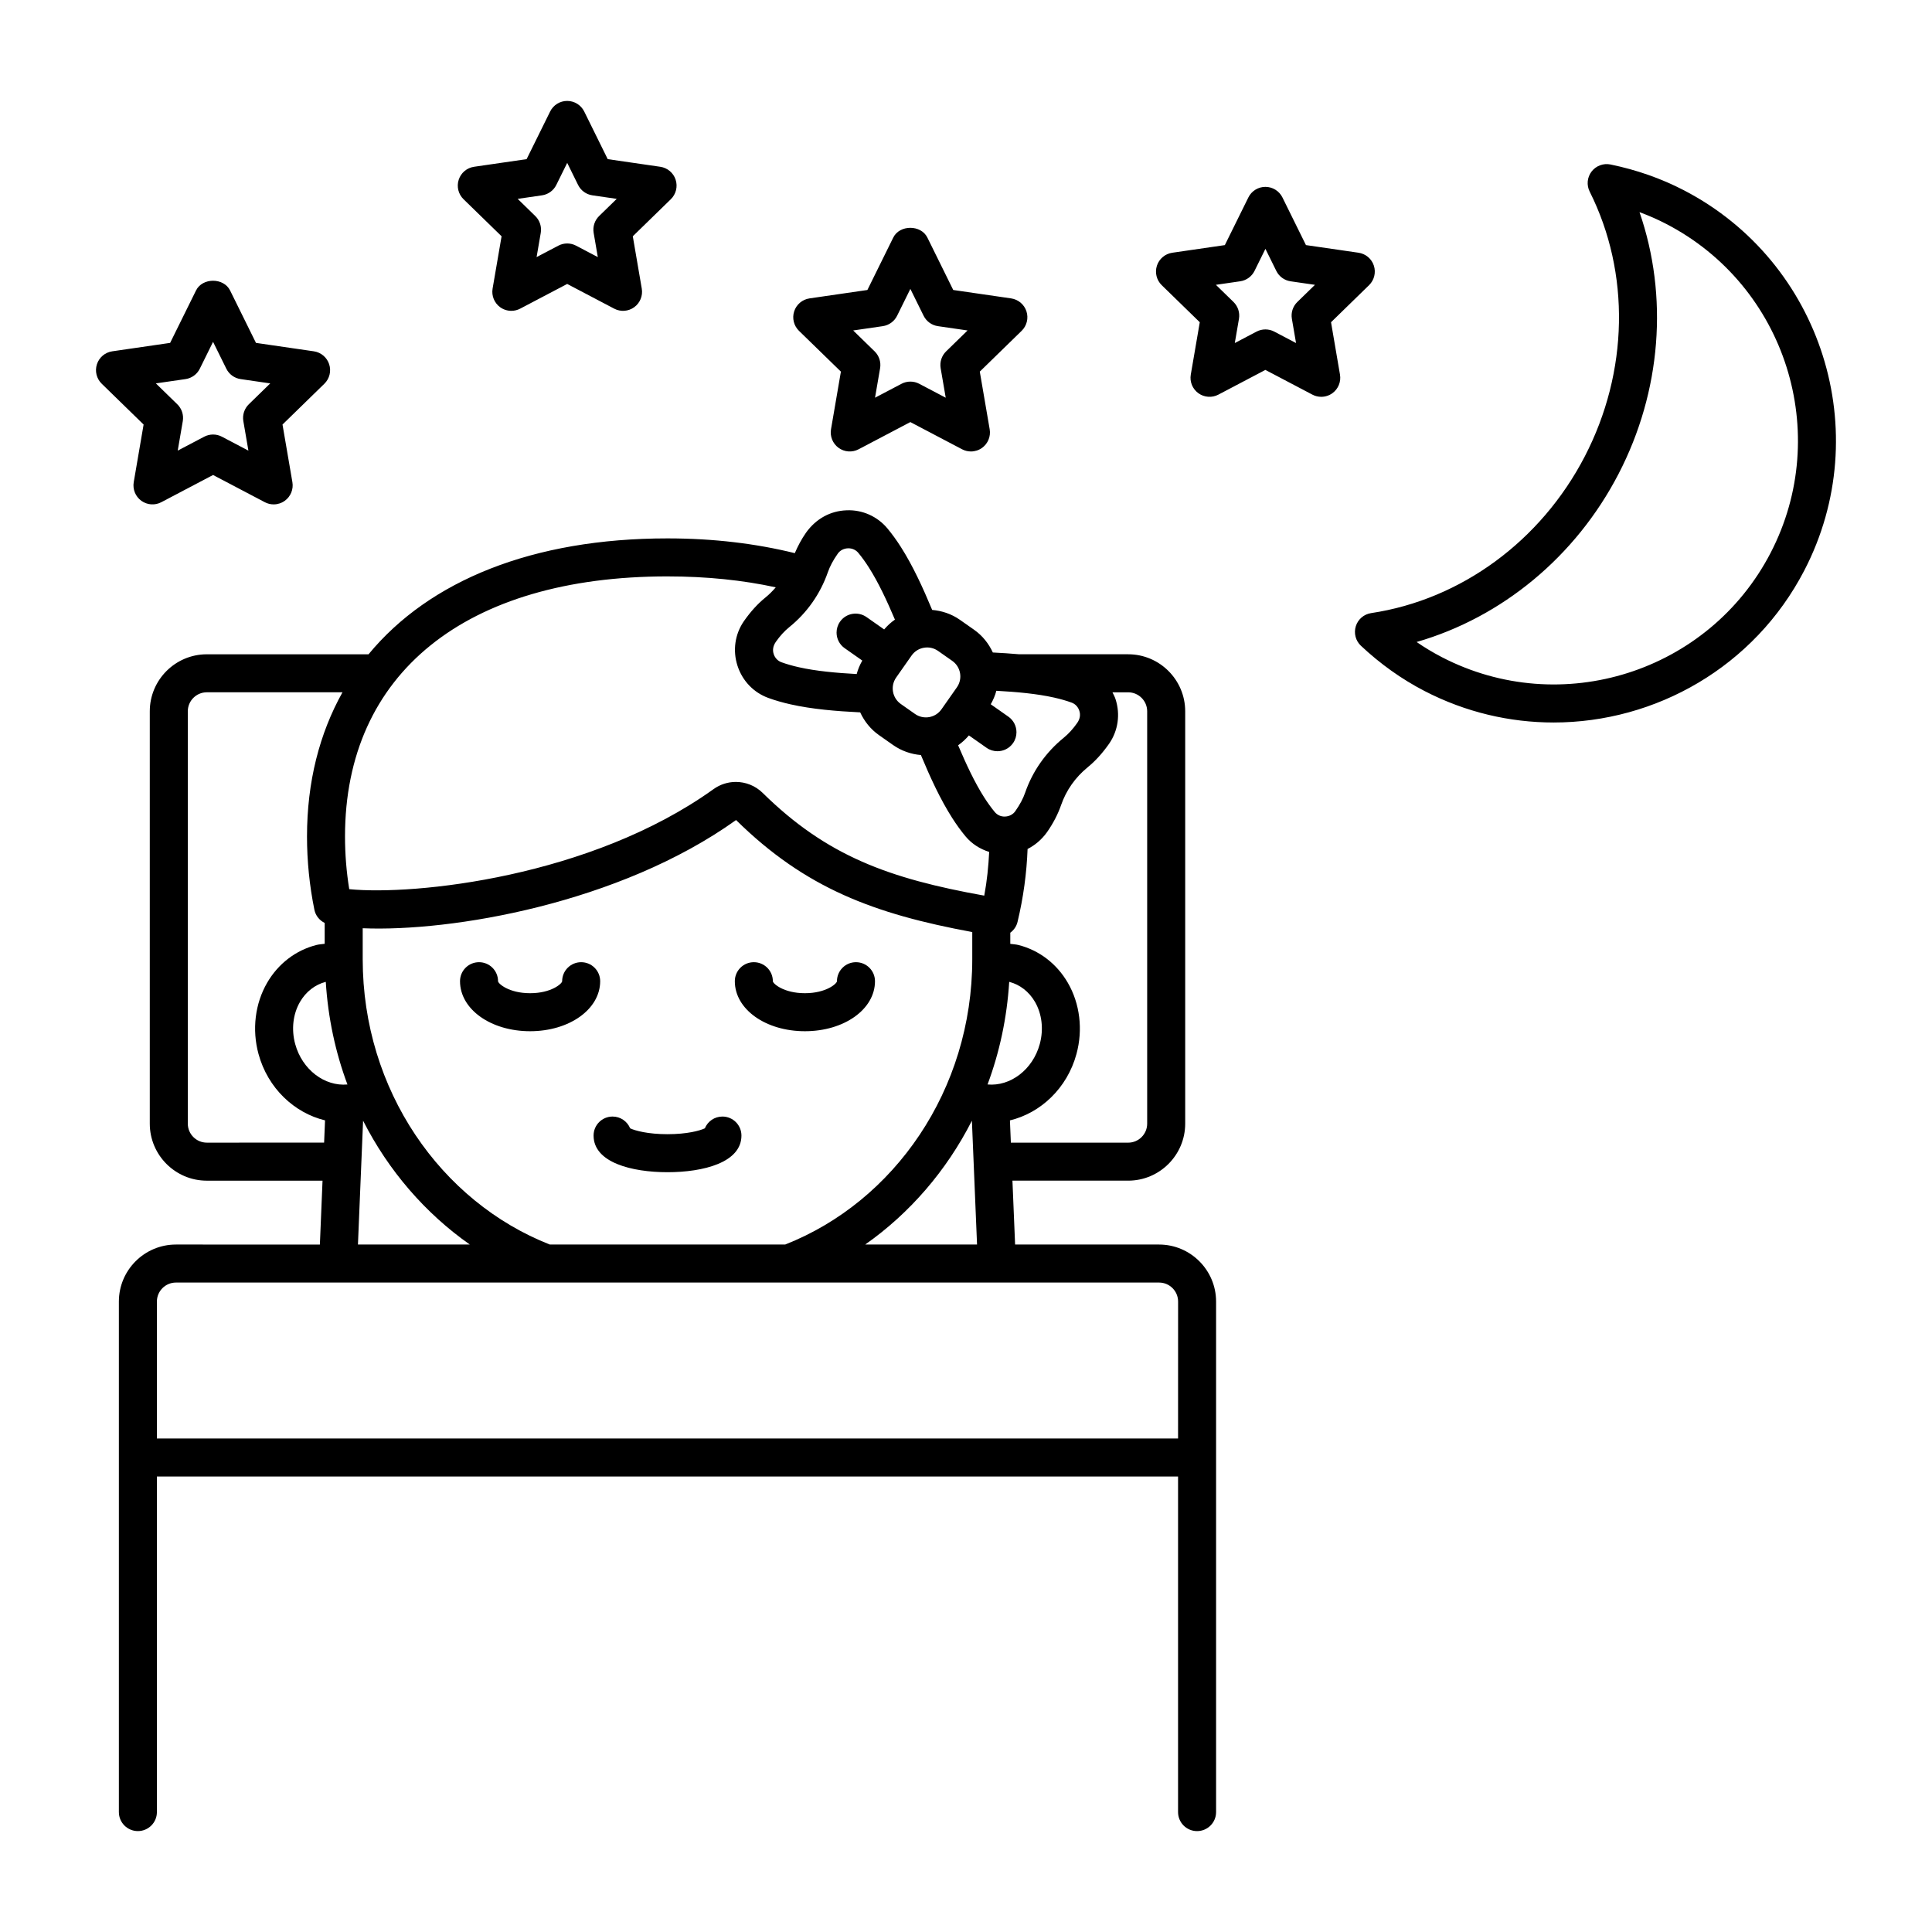
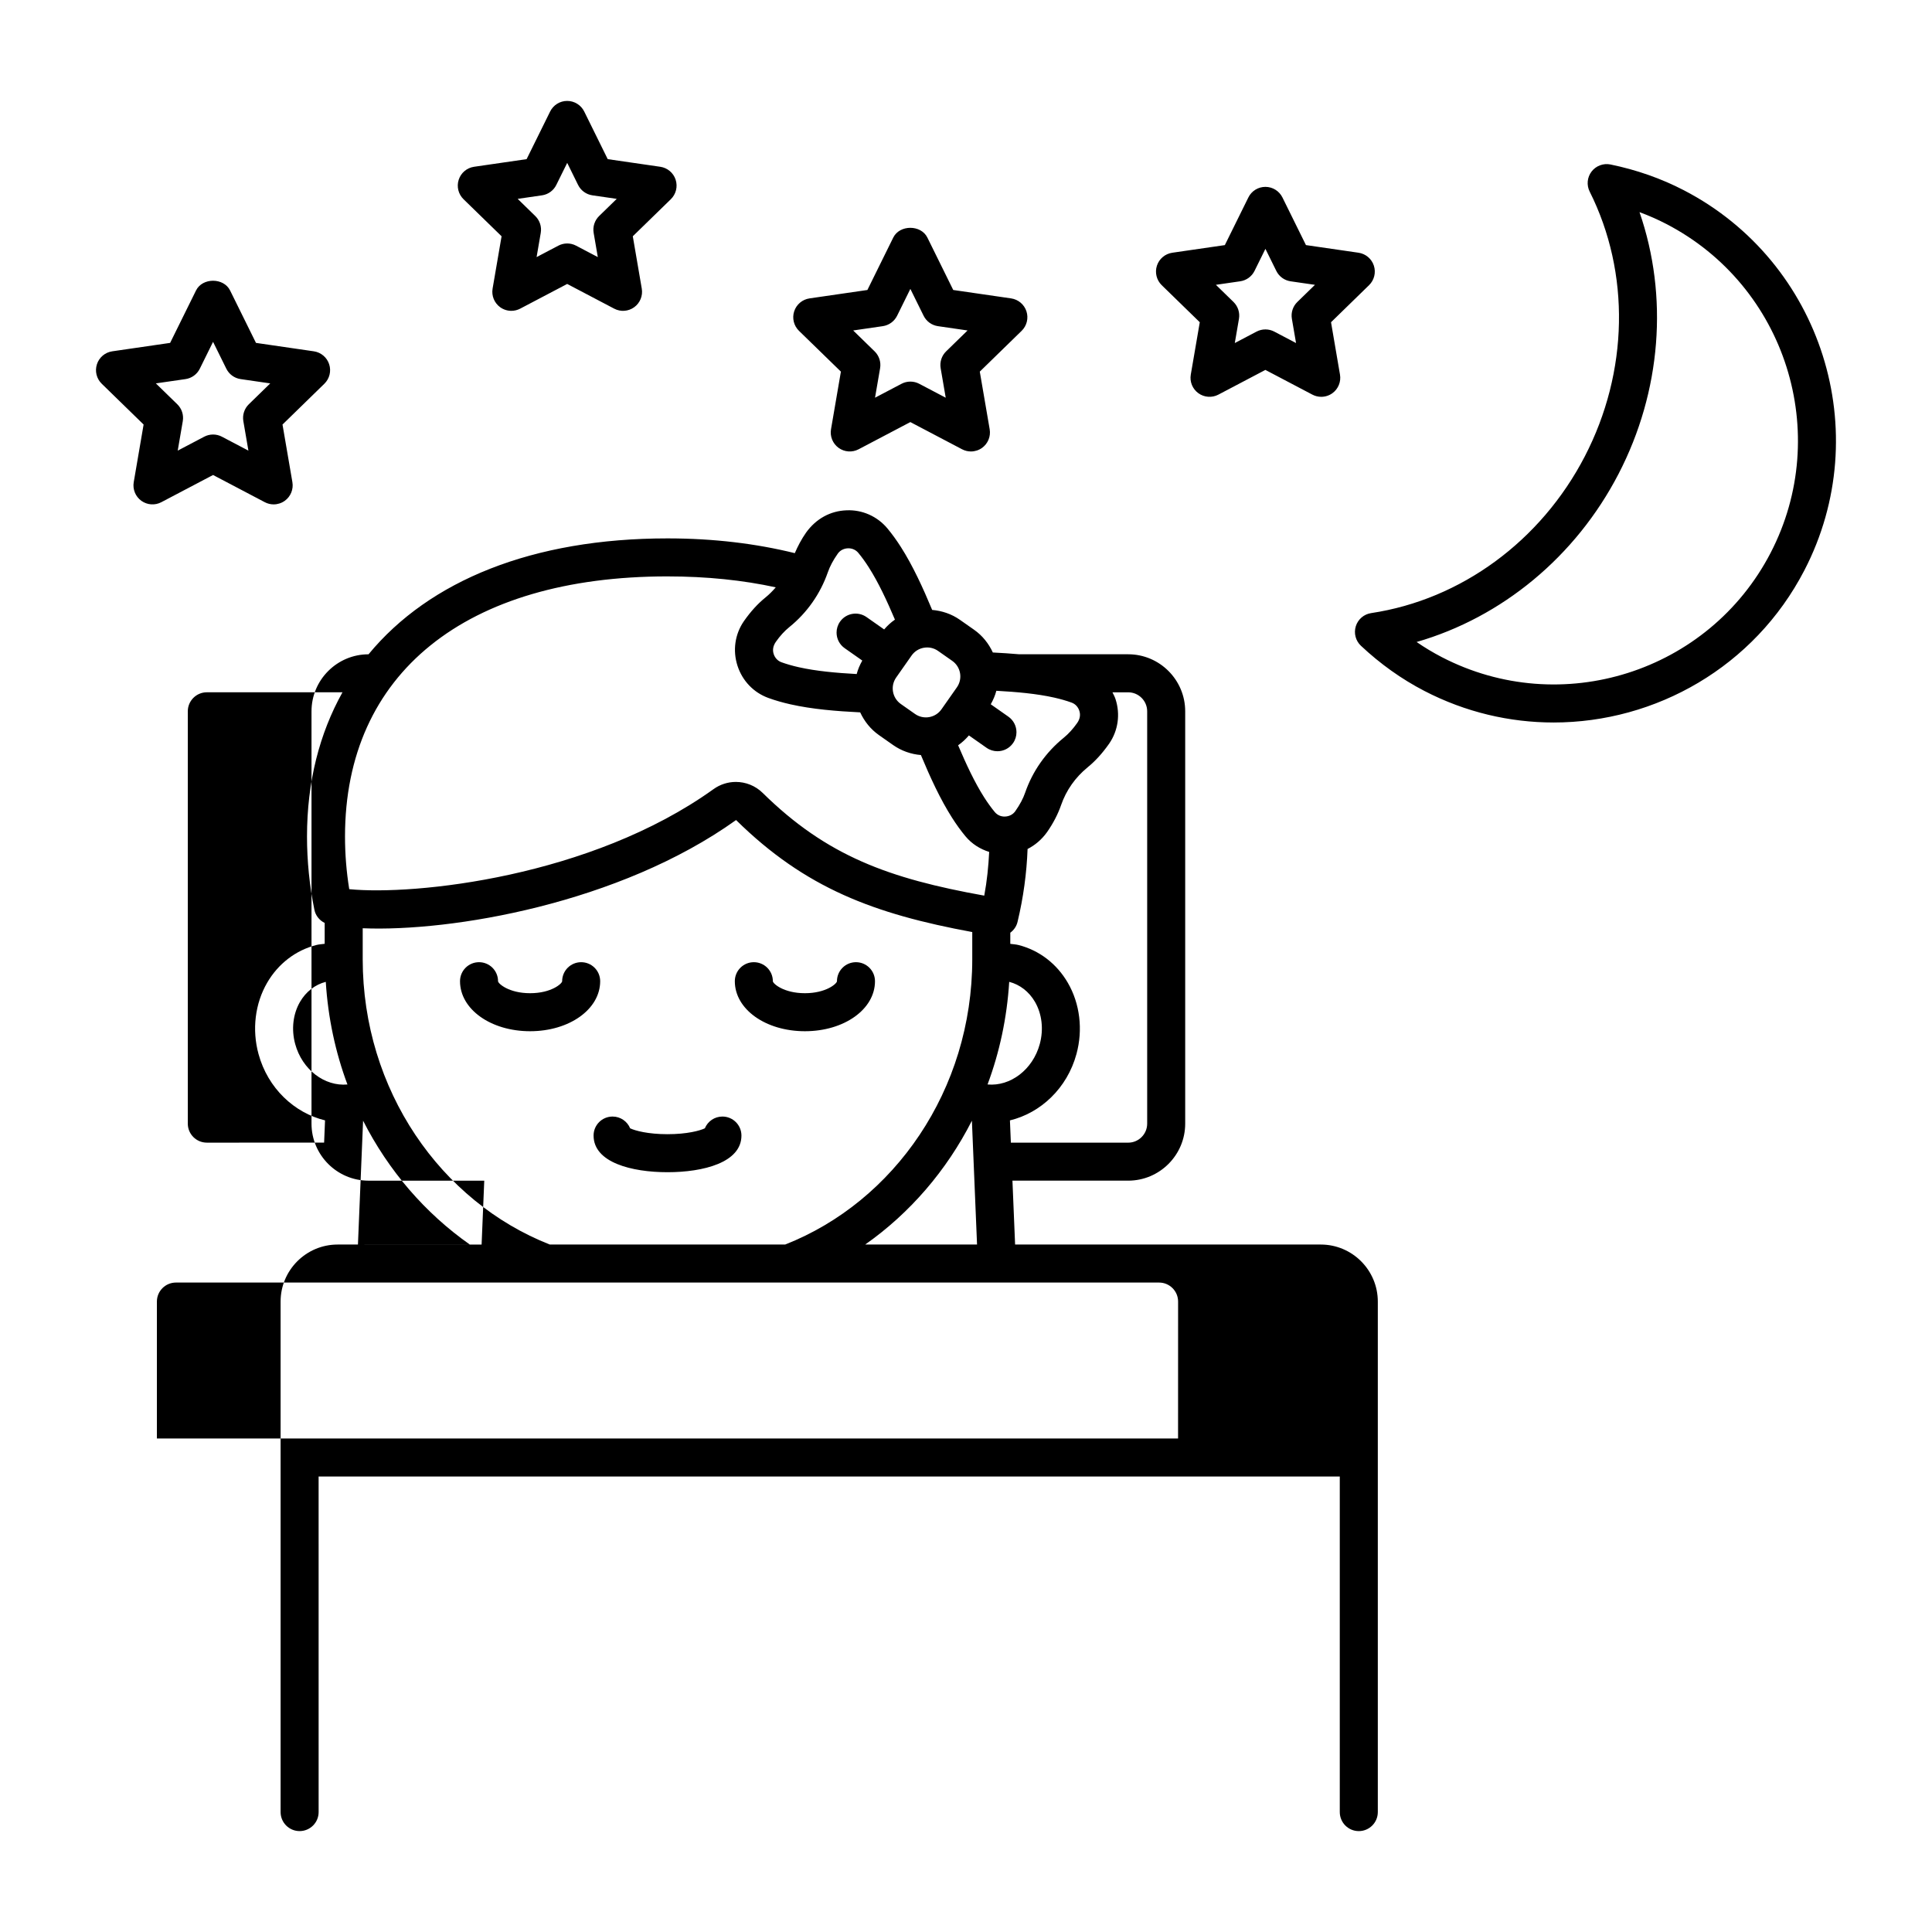
<svg xmlns="http://www.w3.org/2000/svg" fill="#000000" width="800px" height="800px" version="1.1" viewBox="144 144 512 512">
-   <path d="m179.44 271.78c-0.32 1.891 0.457 3.801 2.004 4.926 1.559 1.129 3.609 1.277 5.305 0.383l13.715-7.211 13.715 7.211c0.738 0.387 1.543 0.578 2.344 0.578 1.043 0 2.082-0.324 2.961-0.961 1.551-1.125 2.328-3.039 2.004-4.926l-2.621-15.273 11.094-10.812c1.371-1.34 1.867-3.34 1.273-5.164-0.594-1.824-2.168-3.152-4.066-3.43l-15.332-2.231-6.859-13.891c-1.699-3.438-7.336-3.438-9.031 0l-6.859 13.891-15.336 2.231c-1.898 0.277-3.473 1.605-4.066 3.43-0.594 1.824-0.098 3.828 1.277 5.164l11.094 10.812zm13.723-27.316c1.641-0.238 3.059-1.27 3.789-2.758l3.512-7.113 3.512 7.113c0.734 1.488 2.148 2.519 3.789 2.758l7.852 1.141-5.68 5.535c-1.188 1.16-1.727 2.828-1.449 4.461l1.344 7.82-7.023-3.691c-0.734-0.387-1.539-0.578-2.344-0.578-0.805 0-1.609 0.191-2.344 0.578l-7.023 3.691 1.344-7.82c0.277-1.633-0.262-3.301-1.453-4.461l-5.684-5.539zm83.762-37.848-2.383 13.871c-0.32 1.891 0.457 3.801 2.004 4.926 0.879 0.637 1.918 0.961 2.961 0.961 0.801 0 1.605-0.191 2.344-0.578l12.461-6.547 12.457 6.547c1.699 0.895 3.75 0.746 5.305-0.383 1.551-1.125 2.328-3.039 2.004-4.926l-2.379-13.871 10.082-9.824c1.371-1.34 1.867-3.34 1.273-5.164s-2.168-3.152-4.066-3.43l-13.934-2.023-6.227-12.621c-0.848-1.719-2.602-2.809-4.519-2.809-1.918 0-3.668 1.09-4.516 2.809l-6.231 12.621-13.93 2.023c-1.898 0.277-3.473 1.605-4.066 3.43s-0.098 3.824 1.273 5.164zm10.715-10.852c1.641-0.238 3.059-1.27 3.789-2.758l2.887-5.84 2.879 5.84c0.734 1.488 2.152 2.519 3.793 2.758l6.453 0.938-4.668 4.547c-1.188 1.16-1.727 2.828-1.449 4.461l1.102 6.422-5.766-3.031c-1.465-0.773-3.223-0.773-4.688 0l-5.769 3.031 1.102-6.422c0.277-1.633-0.262-3.301-1.449-4.457l-4.668-4.551zm79.207 46.719-2.621 15.273c-0.32 1.891 0.457 3.801 2.004 4.926 1.559 1.129 3.609 1.273 5.305 0.383l13.715-7.211 13.715 7.211c0.738 0.387 1.543 0.578 2.344 0.578 1.043 0 2.082-0.324 2.961-0.961 1.551-1.125 2.328-3.039 2.004-4.926l-2.621-15.273 11.094-10.812c1.371-1.34 1.863-3.344 1.273-5.164-0.594-1.824-2.168-3.152-4.07-3.43l-15.332-2.227-6.856-13.895c-1.699-3.438-7.34-3.438-9.039 0l-6.856 13.895-15.332 2.227c-1.898 0.277-3.477 1.605-4.07 3.43-0.594 1.824-0.098 3.824 1.273 5.164zm11.098-12.047c1.641-0.238 3.059-1.27 3.797-2.758l3.512-7.113 3.512 7.113c0.734 1.488 2.156 2.519 3.797 2.758l7.852 1.141-5.684 5.539c-1.188 1.16-1.727 2.828-1.449 4.461l1.344 7.82-7.023-3.691c-0.734-0.387-1.539-0.578-2.344-0.578-0.805 0-1.609 0.191-2.344 0.578l-7.023 3.691 1.344-7.82c0.277-1.633-0.262-3.301-1.449-4.461l-5.684-5.539zm118.79-1.039 10.082-9.828c1.371-1.34 1.863-3.34 1.273-5.164-0.594-1.824-2.168-3.152-4.07-3.43l-13.93-2.023-6.231-12.621c-0.848-1.719-2.598-2.809-4.516-2.809-1.918 0-3.672 1.086-4.516 2.809l-6.234 12.625-13.93 2.023c-1.898 0.277-3.473 1.605-4.07 3.43-0.59 1.824-0.098 3.828 1.273 5.164l10.086 9.824-2.383 13.875c-0.324 1.891 0.453 3.801 2.004 4.926 1.555 1.129 3.617 1.273 5.309 0.383l12.457-6.551 12.457 6.551c0.738 0.387 1.543 0.578 2.348 0.578 1.043 0 2.086-0.324 2.961-0.961 1.551-1.125 2.328-3.039 2.004-4.926zm-8.93-5.367c-1.188 1.156-1.727 2.824-1.445 4.457l1.102 6.422-5.766-3.031c-0.738-0.387-1.539-0.578-2.348-0.578-0.809 0-1.609 0.191-2.348 0.578l-5.766 3.031 1.102-6.422c0.281-1.633-0.262-3.301-1.445-4.461l-4.668-4.547 6.445-0.934c1.645-0.238 3.059-1.27 3.793-2.754l2.887-5.844 2.883 5.844c0.734 1.488 2.148 2.519 3.793 2.758l6.449 0.934zm102.43-29.613c-6.016-3.121-12.562-5.418-19.445-6.828-1.875-0.383-3.836 0.344-5.008 1.871-1.172 1.531-1.367 3.598-0.5 5.324 10.805 21.539 10.312 47.777-1.309 70.188-11.621 22.414-32.785 37.93-56.613 41.508-1.91 0.285-3.484 1.637-4.059 3.477-0.574 1.844-0.051 3.852 1.352 5.172 5.121 4.812 10.766 8.836 16.785 11.957 10.961 5.688 22.699 8.383 34.277 8.383 27.035 0 53.176-14.703 66.453-40.312 18.969-36.582 4.648-81.773-31.934-100.74zm22.992 96.098c-16.414 31.645-55.504 44.035-87.152 27.625-2.281-1.188-4.512-2.523-6.66-4.004 22.609-6.523 42.141-22.605 53.504-44.527 11.371-21.922 13.258-47.148 5.566-69.387 2.457 0.906 4.832 1.953 7.121 3.141 31.637 16.41 44.031 55.508 27.621 87.152zm-328.75 126.77c-10.414 0-18.57-5.82-18.57-13.254 0-2.781 2.254-5.039 5.039-5.039 2.781 0 5.039 2.254 5.039 5.039 0 0.609 2.832 3.18 8.496 3.18 5.66 0 8.492-2.57 8.492-3.18 0-2.781 2.254-5.039 5.039-5.039 2.781 0 5.039 2.254 5.039 5.039-0.008 7.434-8.164 13.254-18.574 13.254zm54.258-13.254c0-2.781 2.254-5.039 5.039-5.039 2.781 0 5.039 2.254 5.039 5.039 0 0.609 2.832 3.18 8.492 3.18 5.664 0 8.496-2.57 8.496-3.18 0-2.781 2.254-5.039 5.039-5.039 2.781 0 5.039 2.254 5.039 5.039 0 7.434-8.156 13.254-18.57 13.254-10.422 0-18.574-5.82-18.574-13.254zm-32.398 35.867c2.102 0 3.902 1.289 4.66 3.121 1.312 0.625 4.723 1.555 9.895 1.555 5.176 0 8.582-0.93 9.898-1.555 0.754-1.832 2.555-3.121 4.66-3.121 2.781 0 5.039 2.254 5.039 5.039 0 7.16-10.121 9.711-19.594 9.711s-19.59-2.555-19.59-9.711c-0.008-2.785 2.246-5.039 5.031-5.039zm144.83 33.918h-38.156l-0.703-16.93h30.668c8.336 0 15.113-6.781 15.113-15.113v-109.27c0-8.336-6.781-15.113-15.113-15.113h-28.883c-2.309-0.199-4.637-0.359-6.981-0.473-1.102-2.383-2.762-4.477-4.973-6.027l-3.754-2.633c-2.25-1.582-4.793-2.394-7.352-2.621-2.457-5.887-5.102-11.676-8.293-16.68-1.152-1.809-2.348-3.457-3.555-4.906-2.672-3.211-6.68-5.004-10.848-4.812-4.227 0.148-8.051 2.184-10.723 5.91-1.234 1.766-2.188 3.594-2.984 5.441-10.215-2.523-21.461-3.91-33.742-3.91-35.668 0-63.082 11.148-79.223 30.715h-42.859c-8.336 0-15.113 6.781-15.113 15.113v109.27c0 8.336 6.781 15.113 15.113 15.113h30.668l-0.703 16.93-38.156-0.004c-8.336 0-15.113 6.781-15.113 15.113v135.29c0 2.785 2.254 5.039 5.039 5.039 2.781 0 5.039-2.254 5.039-5.039l-0.004-88.93h270.62v88.934c0 2.785 2.254 5.039 5.039 5.039s5.039-2.254 5.039-5.039v-135.29c0-8.336-6.781-15.117-15.113-15.117zm-18.949-126.46c2.012-1.637 3.863-3.641 5.731-6.297 2.363-3.453 2.977-7.738 1.684-11.758-0.207-0.648-0.531-1.234-0.824-1.832h4.164c2.781 0 5.039 2.262 5.039 5.039v109.27c0 2.781-2.258 5.039-5.039 5.039h-31.086l-0.246-5.902c8.121-1.957 15.168-8.504 17.633-17.594 1.758-6.465 0.922-13.348-2.293-18.879-2.922-5.031-7.539-8.578-13.004-9.988-0.746-0.191-1.496-0.219-2.242-0.324l0.004-2.953c0.926-0.684 1.633-1.664 1.918-2.863 1.562-6.516 2.426-12.992 2.66-19.324 1.957-0.996 3.715-2.461 5.141-4.441 1.645-2.348 2.902-4.777 3.75-7.219 1.344-3.883 3.769-7.332 7.012-9.969zm-26.508 84.039c3.18-8.516 5.144-17.652 5.738-27.195h0.012c2.832 0.734 5.25 2.613 6.809 5.293 1.871 3.223 2.336 7.293 1.285 11.172-1.852 6.84-7.828 11.285-13.844 10.73zm-0.27-89.223c0.879 0.617 1.891 0.914 2.891 0.914 1.586 0 3.148-0.746 4.129-2.144 0.621-0.879 0.914-1.891 0.914-2.891 0-1.586-0.746-3.148-2.144-4.129l-4.672-3.281c0.645-1.141 1.16-2.328 1.484-3.574 5.418 0.301 10.715 0.766 15.348 1.809 1.688 0.383 3.234 0.824 4.59 1.32 0.98 0.355 1.727 1.148 2.055 2.184 0.336 1.031 0.188 2.121-0.562 3.207-1.117 1.59-2.297 2.887-3.609 3.957-4.699 3.824-8.223 8.832-10.18 14.496-0.535 1.559-1.371 3.152-2.641 4.961-0.609 0.848-1.586 1.352-2.672 1.391-1.098 0.062-2.082-0.395-2.742-1.188-0.941-1.133-1.883-2.438-2.805-3.879-2.555-4.004-4.793-8.828-6.914-13.82 1.062-0.73 2.004-1.617 2.859-2.609zm-19.863-24.445c0.773-1.102 1.93-1.836 3.254-2.066 1.324-0.234 2.664 0.062 3.766 0.84l3.754 2.633c1.102 0.773 1.836 1.93 2.07 3.254 0.23 1.324-0.066 2.66-0.84 3.766l-4.082 5.816c-0.773 1.102-1.93 1.836-3.254 2.07-1.34 0.23-2.66-0.066-3.766-0.84l-3.754-2.637c-2.277-1.598-2.828-4.746-1.23-7.019zm-32.375-7.559c4.668-3.773 8.188-8.789 10.18-14.5 0.562-1.598 1.371-3.148 2.652-4.969 0.609-0.848 1.578-1.352 2.668-1.391 0.043 0 0.09-0.004 0.133-0.004 1.031 0 1.977 0.434 2.613 1.195 0.934 1.121 1.879 2.422 2.801 3.875 2.555 4.008 4.797 8.836 6.918 13.832-1.051 0.719-2 1.602-2.859 2.602l-4.676-3.281c-2.277-1.594-5.426-1.047-7.019 1.227-0.617 0.879-0.914 1.891-0.914 2.891 0 1.586 0.746 3.148 2.144 4.129l4.672 3.281c-0.645 1.141-1.156 2.328-1.484 3.574-5.414-0.301-10.715-0.766-15.344-1.809-1.672-0.375-3.219-0.82-4.602-1.32-0.973-0.355-1.719-1.145-2.051-2.176-0.336-1.035-0.188-2.125 0.57-3.223 1.098-1.57 2.309-2.894 3.598-3.934zm-32.312-13.414c10.418 0 19.992 1.004 28.699 2.898-0.836 0.961-1.727 1.875-2.723 2.68-2.019 1.633-3.875 3.644-5.746 6.312-2.363 3.453-2.977 7.738-1.684 11.766 1.293 4.016 4.285 7.141 8.207 8.562 1.781 0.648 3.738 1.211 5.824 1.68 5.785 1.301 12.125 1.82 18.492 2.133 1.105 2.383 2.766 4.477 4.973 6.027l3.754 2.637c2.211 1.551 4.742 2.422 7.363 2.648 2.453 5.875 5.094 11.656 8.277 16.648 1.145 1.797 2.34 3.445 3.555 4.906 1.664 1.996 3.852 3.359 6.262 4.121-0.195 3.812-0.57 7.668-1.305 11.582-25.215-4.527-41.715-10.48-58.707-27.211-1.965-1.934-4.535-2.922-7.121-2.922-2.062 0-4.137 0.629-5.918 1.91-32.527 23.352-79.301 28.223-96.539 26.508-0.746-4.606-1.121-9.285-1.121-13.961 0.004-43.164 31.949-68.926 85.457-68.926zm-80.77 101.43v-8.188c23.383 0.984 67.98-6.512 98.945-28.676 18.387 18.113 36.645 24.891 62.594 29.684v7.18c0 34.707-20.691 64.273-49.582 75.633h-62.371c-28.891-11.359-49.586-40.926-49.586-75.633zm28.383 75.633h-29.645l1.363-32.82c6.731 13.258 16.484 24.535 28.281 32.82zm133.06-32.82 1.363 32.82h-29.645c11.793-8.285 21.551-19.562 28.281-32.82zm-165.49-9.598c-6.008 0.559-11.988-3.891-13.848-10.727-1.055-3.879-0.586-7.949 1.285-11.168 1.559-2.688 3.977-4.566 6.812-5.301h0.004 0.008c0.594 9.543 2.559 18.68 5.738 27.195zm-37.266 15.414c-2.777 0-5.039-2.258-5.039-5.039v-109.27c0-2.777 2.262-5.039 5.039-5.039h35.953c-6.094 10.914-9.402 23.719-9.402 38.207 0 6.519 0.66 13.059 1.957 19.426 0.316 1.555 1.348 2.816 2.727 3.492v5.527c-0.75 0.109-1.496 0.133-2.242 0.328-5.465 1.41-10.082 4.961-13.004 9.992-3.215 5.535-4.051 12.414-2.293 18.875 2.469 9.094 9.512 15.641 17.633 17.598l-0.246 5.898zm257.39 78.398h-270.62v-36.281c0-2.781 2.262-5.039 5.039-5.039h260.55c2.781 0 5.039 2.258 5.039 5.039z" />
+   <path d="m179.44 271.78c-0.32 1.891 0.457 3.801 2.004 4.926 1.559 1.129 3.609 1.277 5.305 0.383l13.715-7.211 13.715 7.211c0.738 0.387 1.543 0.578 2.344 0.578 1.043 0 2.082-0.324 2.961-0.961 1.551-1.125 2.328-3.039 2.004-4.926l-2.621-15.273 11.094-10.812c1.371-1.34 1.867-3.34 1.273-5.164-0.594-1.824-2.168-3.152-4.066-3.43l-15.332-2.231-6.859-13.891c-1.699-3.438-7.336-3.438-9.031 0l-6.859 13.891-15.336 2.231c-1.898 0.277-3.473 1.605-4.066 3.43-0.594 1.824-0.098 3.828 1.277 5.164l11.094 10.812zm13.723-27.316c1.641-0.238 3.059-1.27 3.789-2.758l3.512-7.113 3.512 7.113c0.734 1.488 2.148 2.519 3.789 2.758l7.852 1.141-5.68 5.535c-1.188 1.16-1.727 2.828-1.449 4.461l1.344 7.82-7.023-3.691c-0.734-0.387-1.539-0.578-2.344-0.578-0.805 0-1.609 0.191-2.344 0.578l-7.023 3.691 1.344-7.82c0.277-1.633-0.262-3.301-1.453-4.461l-5.684-5.539zm83.762-37.848-2.383 13.871c-0.32 1.891 0.457 3.801 2.004 4.926 0.879 0.637 1.918 0.961 2.961 0.961 0.801 0 1.605-0.191 2.344-0.578l12.461-6.547 12.457 6.547c1.699 0.895 3.75 0.746 5.305-0.383 1.551-1.125 2.328-3.039 2.004-4.926l-2.379-13.871 10.082-9.824c1.371-1.34 1.867-3.34 1.273-5.164s-2.168-3.152-4.066-3.43l-13.934-2.023-6.227-12.621c-0.848-1.719-2.602-2.809-4.519-2.809-1.918 0-3.668 1.09-4.516 2.809l-6.231 12.621-13.93 2.023c-1.898 0.277-3.473 1.605-4.066 3.43s-0.098 3.824 1.273 5.164zm10.715-10.852c1.641-0.238 3.059-1.27 3.789-2.758l2.887-5.84 2.879 5.84c0.734 1.488 2.152 2.519 3.793 2.758l6.453 0.938-4.668 4.547c-1.188 1.16-1.727 2.828-1.449 4.461l1.102 6.422-5.766-3.031c-1.465-0.773-3.223-0.773-4.688 0l-5.769 3.031 1.102-6.422c0.277-1.633-0.262-3.301-1.449-4.457l-4.668-4.551zm79.207 46.719-2.621 15.273c-0.32 1.891 0.457 3.801 2.004 4.926 1.559 1.129 3.609 1.273 5.305 0.383l13.715-7.211 13.715 7.211c0.738 0.387 1.543 0.578 2.344 0.578 1.043 0 2.082-0.324 2.961-0.961 1.551-1.125 2.328-3.039 2.004-4.926l-2.621-15.273 11.094-10.812c1.371-1.34 1.863-3.344 1.273-5.164-0.594-1.824-2.168-3.152-4.07-3.43l-15.332-2.227-6.856-13.895c-1.699-3.438-7.34-3.438-9.039 0l-6.856 13.895-15.332 2.227c-1.898 0.277-3.477 1.605-4.07 3.43-0.594 1.824-0.098 3.824 1.273 5.164zm11.098-12.047c1.641-0.238 3.059-1.27 3.797-2.758l3.512-7.113 3.512 7.113c0.734 1.488 2.156 2.519 3.797 2.758l7.852 1.141-5.684 5.539c-1.188 1.16-1.727 2.828-1.449 4.461l1.344 7.82-7.023-3.691c-0.734-0.387-1.539-0.578-2.344-0.578-0.805 0-1.609 0.191-2.344 0.578l-7.023 3.691 1.344-7.82c0.277-1.633-0.262-3.301-1.449-4.461l-5.684-5.539zm118.79-1.039 10.082-9.828c1.371-1.34 1.863-3.34 1.273-5.164-0.594-1.824-2.168-3.152-4.07-3.43l-13.93-2.023-6.231-12.621c-0.848-1.719-2.598-2.809-4.516-2.809-1.918 0-3.672 1.086-4.516 2.809l-6.234 12.625-13.93 2.023c-1.898 0.277-3.473 1.605-4.07 3.43-0.59 1.824-0.098 3.828 1.273 5.164l10.086 9.824-2.383 13.875c-0.324 1.891 0.453 3.801 2.004 4.926 1.555 1.129 3.617 1.273 5.309 0.383l12.457-6.551 12.457 6.551c0.738 0.387 1.543 0.578 2.348 0.578 1.043 0 2.086-0.324 2.961-0.961 1.551-1.125 2.328-3.039 2.004-4.926zm-8.93-5.367c-1.188 1.156-1.727 2.824-1.445 4.457l1.102 6.422-5.766-3.031c-0.738-0.387-1.539-0.578-2.348-0.578-0.809 0-1.609 0.191-2.348 0.578l-5.766 3.031 1.102-6.422c0.281-1.633-0.262-3.301-1.445-4.461l-4.668-4.547 6.445-0.934c1.645-0.238 3.059-1.27 3.793-2.754l2.887-5.844 2.883 5.844c0.734 1.488 2.148 2.519 3.793 2.758l6.449 0.934zm102.43-29.613c-6.016-3.121-12.562-5.418-19.445-6.828-1.875-0.383-3.836 0.344-5.008 1.871-1.172 1.531-1.367 3.598-0.5 5.324 10.805 21.539 10.312 47.777-1.309 70.188-11.621 22.414-32.785 37.93-56.613 41.508-1.91 0.285-3.484 1.637-4.059 3.477-0.574 1.844-0.051 3.852 1.352 5.172 5.121 4.812 10.766 8.836 16.785 11.957 10.961 5.688 22.699 8.383 34.277 8.383 27.035 0 53.176-14.703 66.453-40.312 18.969-36.582 4.648-81.773-31.934-100.74zm22.992 96.098c-16.414 31.645-55.504 44.035-87.152 27.625-2.281-1.188-4.512-2.523-6.66-4.004 22.609-6.523 42.141-22.605 53.504-44.527 11.371-21.922 13.258-47.148 5.566-69.387 2.457 0.906 4.832 1.953 7.121 3.141 31.637 16.41 44.031 55.508 27.621 87.152zm-328.75 126.77c-10.414 0-18.57-5.82-18.57-13.254 0-2.781 2.254-5.039 5.039-5.039 2.781 0 5.039 2.254 5.039 5.039 0 0.609 2.832 3.18 8.496 3.18 5.66 0 8.492-2.57 8.492-3.18 0-2.781 2.254-5.039 5.039-5.039 2.781 0 5.039 2.254 5.039 5.039-0.008 7.434-8.164 13.254-18.574 13.254zm54.258-13.254c0-2.781 2.254-5.039 5.039-5.039 2.781 0 5.039 2.254 5.039 5.039 0 0.609 2.832 3.18 8.492 3.18 5.664 0 8.496-2.57 8.496-3.18 0-2.781 2.254-5.039 5.039-5.039 2.781 0 5.039 2.254 5.039 5.039 0 7.434-8.156 13.254-18.57 13.254-10.422 0-18.574-5.82-18.574-13.254zm-32.398 35.867c2.102 0 3.902 1.289 4.66 3.121 1.312 0.625 4.723 1.555 9.895 1.555 5.176 0 8.582-0.93 9.898-1.555 0.754-1.832 2.555-3.121 4.66-3.121 2.781 0 5.039 2.254 5.039 5.039 0 7.16-10.121 9.711-19.594 9.711s-19.59-2.555-19.59-9.711c-0.008-2.785 2.246-5.039 5.031-5.039zm144.83 33.918h-38.156l-0.703-16.93h30.668c8.336 0 15.113-6.781 15.113-15.113v-109.27c0-8.336-6.781-15.113-15.113-15.113h-28.883c-2.309-0.199-4.637-0.359-6.981-0.473-1.102-2.383-2.762-4.477-4.973-6.027l-3.754-2.633c-2.25-1.582-4.793-2.394-7.352-2.621-2.457-5.887-5.102-11.676-8.293-16.68-1.152-1.809-2.348-3.457-3.555-4.906-2.672-3.211-6.68-5.004-10.848-4.812-4.227 0.148-8.051 2.184-10.723 5.91-1.234 1.766-2.188 3.594-2.984 5.441-10.215-2.523-21.461-3.91-33.742-3.91-35.668 0-63.082 11.148-79.223 30.715c-8.336 0-15.113 6.781-15.113 15.113v109.27c0 8.336 6.781 15.113 15.113 15.113h30.668l-0.703 16.93-38.156-0.004c-8.336 0-15.113 6.781-15.113 15.113v135.29c0 2.785 2.254 5.039 5.039 5.039 2.781 0 5.039-2.254 5.039-5.039l-0.004-88.93h270.62v88.934c0 2.785 2.254 5.039 5.039 5.039s5.039-2.254 5.039-5.039v-135.29c0-8.336-6.781-15.117-15.113-15.117zm-18.949-126.46c2.012-1.637 3.863-3.641 5.731-6.297 2.363-3.453 2.977-7.738 1.684-11.758-0.207-0.648-0.531-1.234-0.824-1.832h4.164c2.781 0 5.039 2.262 5.039 5.039v109.27c0 2.781-2.258 5.039-5.039 5.039h-31.086l-0.246-5.902c8.121-1.957 15.168-8.504 17.633-17.594 1.758-6.465 0.922-13.348-2.293-18.879-2.922-5.031-7.539-8.578-13.004-9.988-0.746-0.191-1.496-0.219-2.242-0.324l0.004-2.953c0.926-0.684 1.633-1.664 1.918-2.863 1.562-6.516 2.426-12.992 2.66-19.324 1.957-0.996 3.715-2.461 5.141-4.441 1.645-2.348 2.902-4.777 3.75-7.219 1.344-3.883 3.769-7.332 7.012-9.969zm-26.508 84.039c3.18-8.516 5.144-17.652 5.738-27.195h0.012c2.832 0.734 5.25 2.613 6.809 5.293 1.871 3.223 2.336 7.293 1.285 11.172-1.852 6.84-7.828 11.285-13.844 10.73zm-0.27-89.223c0.879 0.617 1.891 0.914 2.891 0.914 1.586 0 3.148-0.746 4.129-2.144 0.621-0.879 0.914-1.891 0.914-2.891 0-1.586-0.746-3.148-2.144-4.129l-4.672-3.281c0.645-1.141 1.16-2.328 1.484-3.574 5.418 0.301 10.715 0.766 15.348 1.809 1.688 0.383 3.234 0.824 4.59 1.32 0.98 0.355 1.727 1.148 2.055 2.184 0.336 1.031 0.188 2.121-0.562 3.207-1.117 1.59-2.297 2.887-3.609 3.957-4.699 3.824-8.223 8.832-10.18 14.496-0.535 1.559-1.371 3.152-2.641 4.961-0.609 0.848-1.586 1.352-2.672 1.391-1.098 0.062-2.082-0.395-2.742-1.188-0.941-1.133-1.883-2.438-2.805-3.879-2.555-4.004-4.793-8.828-6.914-13.82 1.062-0.73 2.004-1.617 2.859-2.609zm-19.863-24.445c0.773-1.102 1.93-1.836 3.254-2.066 1.324-0.234 2.664 0.062 3.766 0.84l3.754 2.633c1.102 0.773 1.836 1.93 2.07 3.254 0.23 1.324-0.066 2.66-0.84 3.766l-4.082 5.816c-0.773 1.102-1.93 1.836-3.254 2.07-1.34 0.23-2.66-0.066-3.766-0.84l-3.754-2.637c-2.277-1.598-2.828-4.746-1.23-7.019zm-32.375-7.559c4.668-3.773 8.188-8.789 10.18-14.5 0.562-1.598 1.371-3.148 2.652-4.969 0.609-0.848 1.578-1.352 2.668-1.391 0.043 0 0.09-0.004 0.133-0.004 1.031 0 1.977 0.434 2.613 1.195 0.934 1.121 1.879 2.422 2.801 3.875 2.555 4.008 4.797 8.836 6.918 13.832-1.051 0.719-2 1.602-2.859 2.602l-4.676-3.281c-2.277-1.594-5.426-1.047-7.019 1.227-0.617 0.879-0.914 1.891-0.914 2.891 0 1.586 0.746 3.148 2.144 4.129l4.672 3.281c-0.645 1.141-1.156 2.328-1.484 3.574-5.414-0.301-10.715-0.766-15.344-1.809-1.672-0.375-3.219-0.82-4.602-1.32-0.973-0.355-1.719-1.145-2.051-2.176-0.336-1.035-0.188-2.125 0.57-3.223 1.098-1.57 2.309-2.894 3.598-3.934zm-32.312-13.414c10.418 0 19.992 1.004 28.699 2.898-0.836 0.961-1.727 1.875-2.723 2.68-2.019 1.633-3.875 3.644-5.746 6.312-2.363 3.453-2.977 7.738-1.684 11.766 1.293 4.016 4.285 7.141 8.207 8.562 1.781 0.648 3.738 1.211 5.824 1.68 5.785 1.301 12.125 1.82 18.492 2.133 1.105 2.383 2.766 4.477 4.973 6.027l3.754 2.637c2.211 1.551 4.742 2.422 7.363 2.648 2.453 5.875 5.094 11.656 8.277 16.648 1.145 1.797 2.34 3.445 3.555 4.906 1.664 1.996 3.852 3.359 6.262 4.121-0.195 3.812-0.57 7.668-1.305 11.582-25.215-4.527-41.715-10.48-58.707-27.211-1.965-1.934-4.535-2.922-7.121-2.922-2.062 0-4.137 0.629-5.918 1.91-32.527 23.352-79.301 28.223-96.539 26.508-0.746-4.606-1.121-9.285-1.121-13.961 0.004-43.164 31.949-68.926 85.457-68.926zm-80.77 101.43v-8.188c23.383 0.984 67.98-6.512 98.945-28.676 18.387 18.113 36.645 24.891 62.594 29.684v7.18c0 34.707-20.691 64.273-49.582 75.633h-62.371c-28.891-11.359-49.586-40.926-49.586-75.633zm28.383 75.633h-29.645l1.363-32.82c6.731 13.258 16.484 24.535 28.281 32.82zm133.06-32.82 1.363 32.82h-29.645c11.793-8.285 21.551-19.562 28.281-32.82zm-165.49-9.598c-6.008 0.559-11.988-3.891-13.848-10.727-1.055-3.879-0.586-7.949 1.285-11.168 1.559-2.688 3.977-4.566 6.812-5.301h0.004 0.008c0.594 9.543 2.559 18.68 5.738 27.195zm-37.266 15.414c-2.777 0-5.039-2.258-5.039-5.039v-109.27c0-2.777 2.262-5.039 5.039-5.039h35.953c-6.094 10.914-9.402 23.719-9.402 38.207 0 6.519 0.66 13.059 1.957 19.426 0.316 1.555 1.348 2.816 2.727 3.492v5.527c-0.75 0.109-1.496 0.133-2.242 0.328-5.465 1.41-10.082 4.961-13.004 9.992-3.215 5.535-4.051 12.414-2.293 18.875 2.469 9.094 9.512 15.641 17.633 17.598l-0.246 5.898zm257.39 78.398h-270.62v-36.281c0-2.781 2.262-5.039 5.039-5.039h260.55c2.781 0 5.039 2.258 5.039 5.039z" />
</svg>